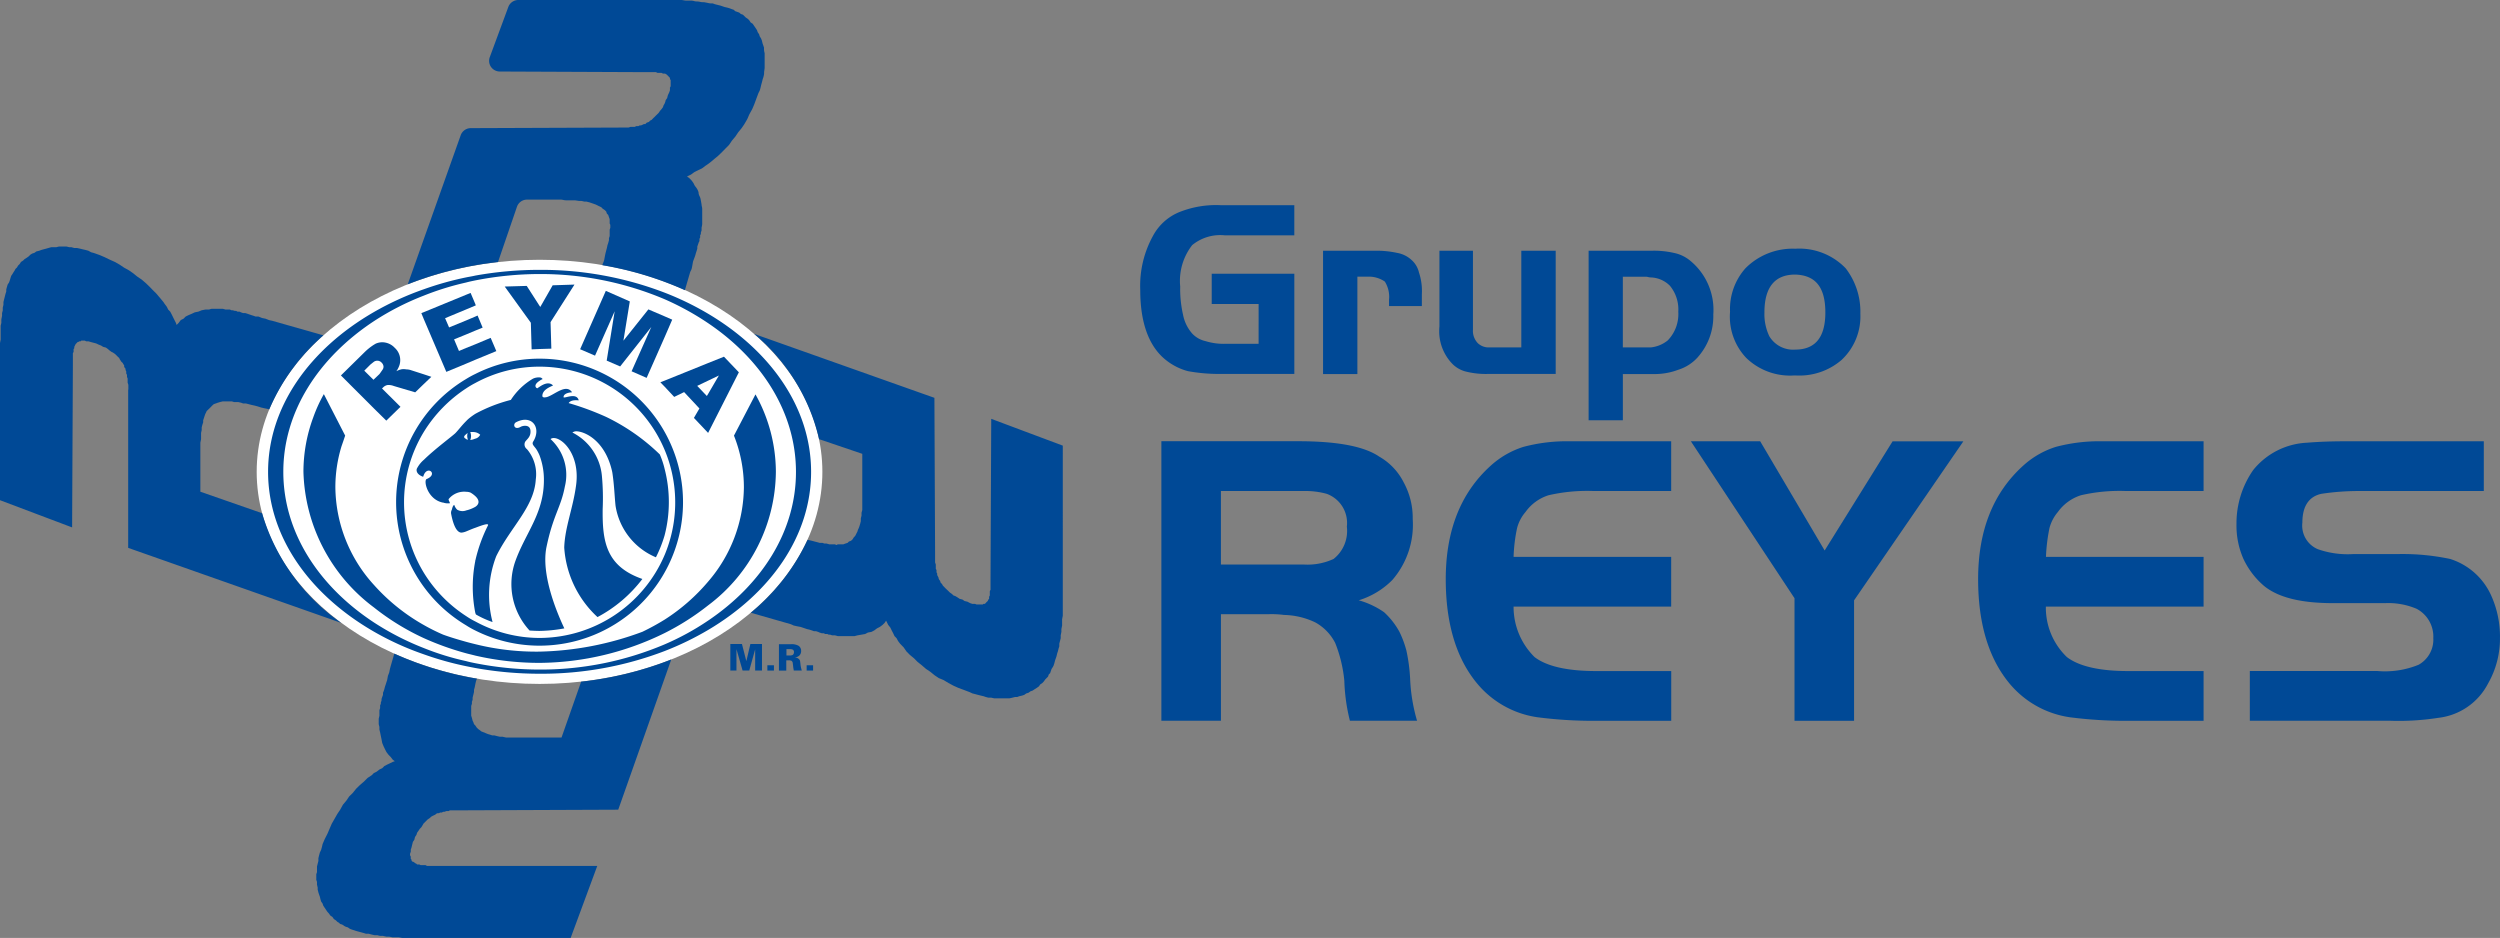
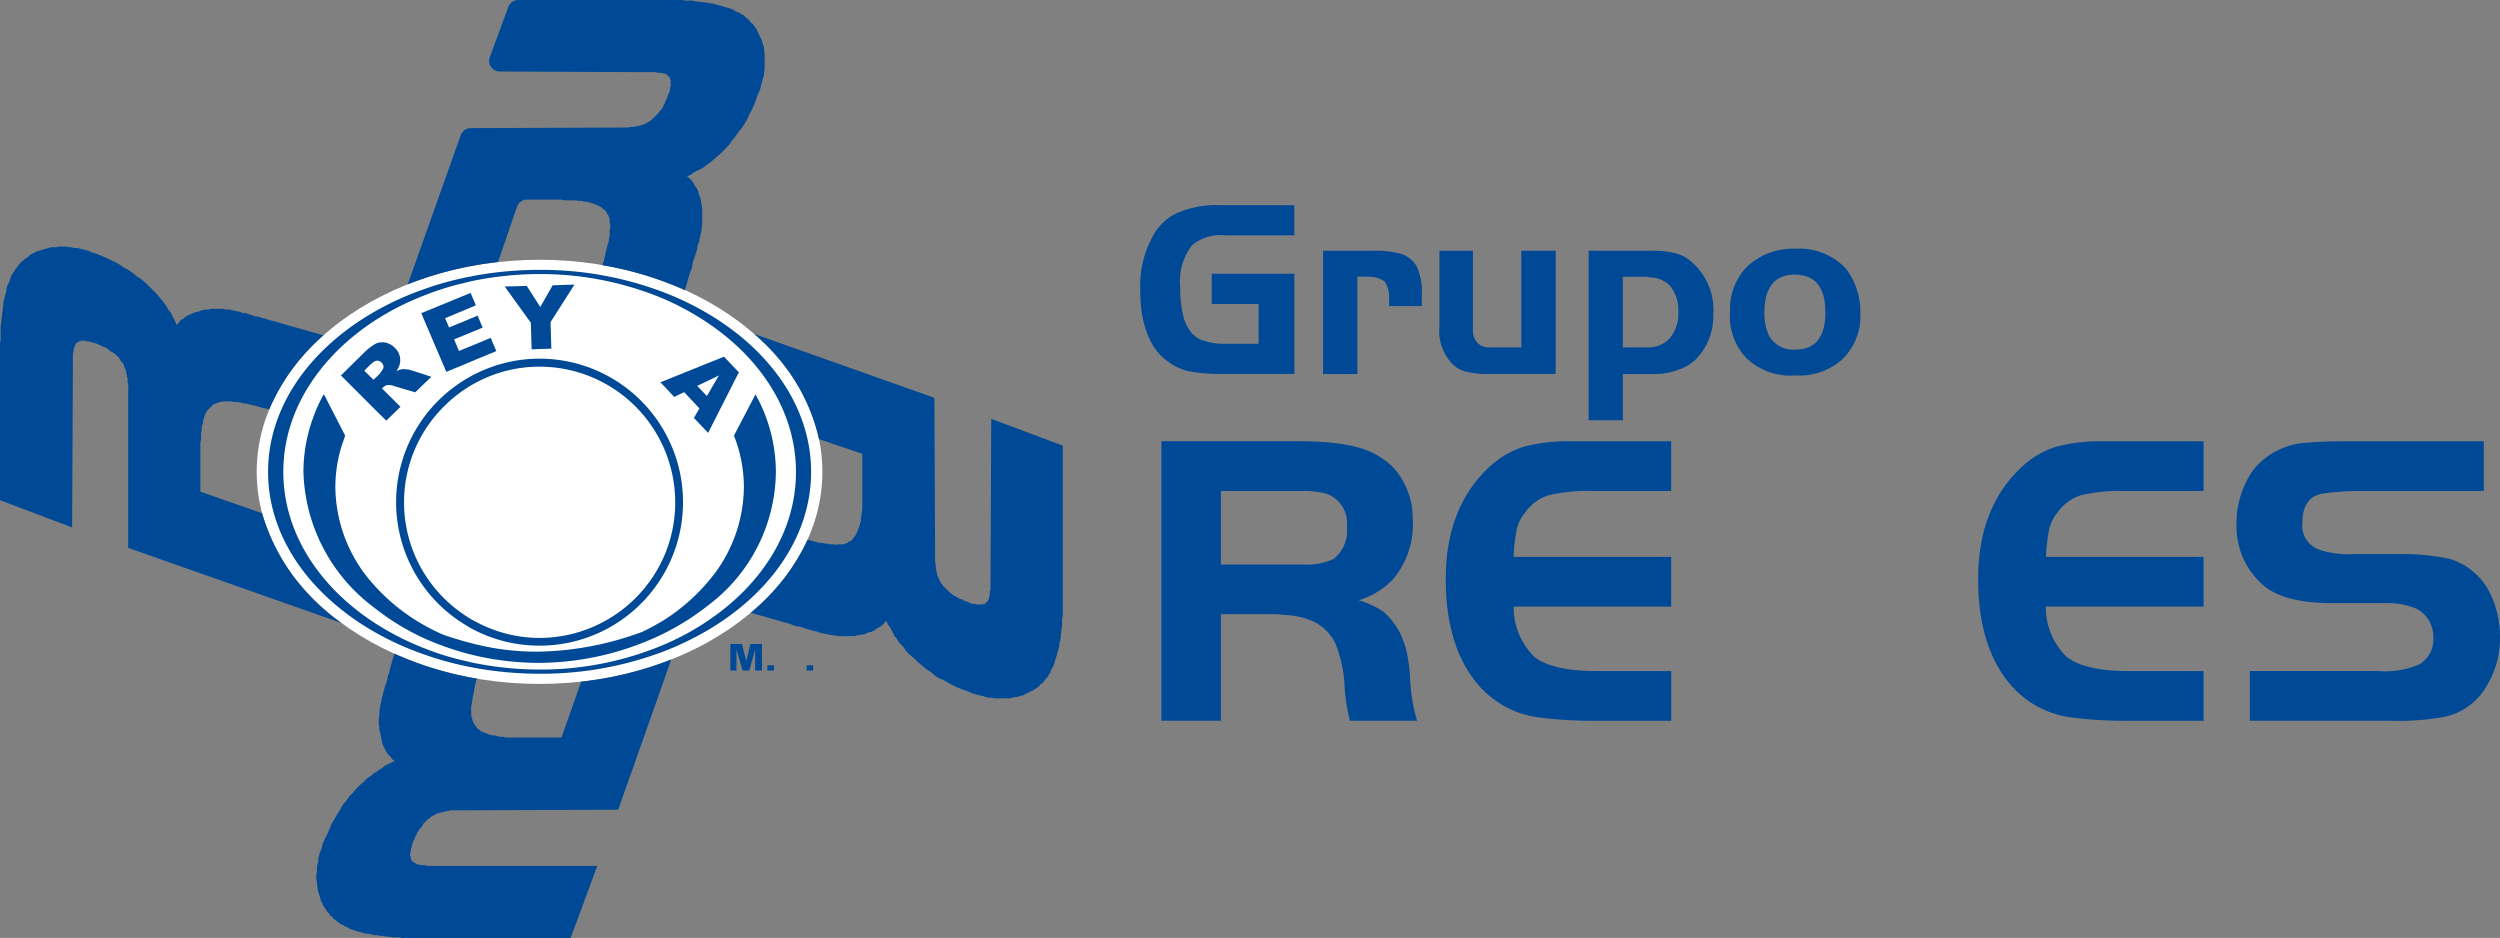
<svg xmlns="http://www.w3.org/2000/svg" id="Capa_2" data-name="Capa 2" width="204.383" height="76.677" viewBox="0 0 204.383 76.677">
  <rect x="0" y="0" width="204.383" height="76.677" fill="#808080" stroke="none" />
  <g id="Layer_1" data-name="Layer 1" transform="translate(0 0)">
    <path id="Trazado_28" data-name="Trazado 28" d="M455.525,94.837a14.116,14.116,0,0,0,2.52.229h6.182V86.872h-6.754v2.477h3.833V92.6h-2.634a5.051,5.051,0,0,1-1.719-.221,2.1,2.1,0,0,1-1.079-.619,3.254,3.254,0,0,1-.749-1.55,9.472,9.472,0,0,1-.229-2.291,4.772,4.772,0,0,1,.978-3.383,3.608,3.608,0,0,1,2.683-.8h5.668V81.27h-6.008a8.086,8.086,0,0,0-3.435.582,4.289,4.289,0,0,0-2.12,1.942,8.445,8.445,0,0,0-1.032,4.413c0,2.741.737,4.69,2.171,5.779A4.892,4.892,0,0,0,455.525,94.837Z" transform="translate(-358.411 -64.495)" fill="#004996" />
    <path id="Trazado_29" data-name="Trazado 29" d="M686.561,107.443a5.143,5.143,0,0,0,3.949,1.435h.058a5.285,5.285,0,0,0,3.783-1.261,4.866,4.866,0,0,0,1.542-3.783,5.8,5.8,0,0,0-1.2-3.715,5.262,5.262,0,0,0-4.128-1.6,5.437,5.437,0,0,0-4.068,1.6,5.023,5.023,0,0,0-1.257,3.554A4.9,4.9,0,0,0,686.561,107.443Zm4.006-6.811c1.662.052,2.464,1.032,2.464,3.1,0,2-.8,3.034-2.464,3.034a2.263,2.263,0,0,1-2.116-1.092,4.2,4.2,0,0,1-.4-1.942C688.049,101.661,688.906,100.632,690.567,100.632Z" transform="translate(-543.803 -78.185)" fill="#004996" />
    <path id="Trazado_30" data-name="Trazado 30" d="M639.414,104.512a5.193,5.193,0,0,0-1.835-4.353,3.026,3.026,0,0,0-1.377-.679,7.408,7.408,0,0,0-1.891-.178H629.22v13.86h2.8v-3.781h2.464a5.441,5.441,0,0,0,2.064-.349,3.558,3.558,0,0,0,1.548-.972A5.051,5.051,0,0,0,639.414,104.512Zm-3.728,2.122a2.632,2.632,0,0,1-1.375.57h-2.293v-5.779h1.9c.116,0,.227.058.4.058a2.313,2.313,0,0,1,1.548.679,3.04,3.04,0,0,1,.685,2.124A3.08,3.08,0,0,1,635.687,106.634Z" transform="translate(-499.346 -78.802)" fill="#004996" />
    <path id="Trazado_31" data-name="Trazado 31" d="M531.248,100.041a2.307,2.307,0,0,0-1.141-.559,7.936,7.936,0,0,0-1.948-.178H524.03v10.079h2.807v-7.959h.8a2.3,2.3,0,0,1,1.445.4,2.354,2.354,0,0,1,.343,1.492v.508h2.683v-.97a4.727,4.727,0,0,0-.235-1.771,1.959,1.959,0,0,0-.623-1.04Z" transform="translate(-415.867 -78.803)" fill="#004996" />
    <path id="Trazado_32" data-name="Trazado 32" d="M571.214,108.594a2.38,2.38,0,0,0,1.146.619,6.811,6.811,0,0,0,1.775.178h5.5V99.32h-2.811v7.9h-2.578a1.286,1.286,0,0,1-.976-.343,1.445,1.445,0,0,1-.4-1.092V99.32H570.13v6.192A3.843,3.843,0,0,0,571.214,108.594Z" transform="translate(-452.452 -78.82)" fill="#004996" />
    <path id="Trazado_33" data-name="Trazado 33" d="M906.631,187.321a5.485,5.485,0,0,0-3.325-2.921,18.855,18.855,0,0,0-4.233-.4h-3.666a7.373,7.373,0,0,1-2.923-.4,2.093,2.093,0,0,1-1.257-2.18c0-1.309.516-2.116,1.55-2.345a20.577,20.577,0,0,1,3.028-.229h10.254V174.78h-11.34c-1.373,0-2.4.058-3.1.116a6.007,6.007,0,0,0-4.411,2.233,7.606,7.606,0,0,0-1.368,4.409,6.735,6.735,0,0,0,.57,2.863,6.56,6.56,0,0,0,1.713,2.229c1.154.921,2.985,1.383,5.618,1.383h4.238a5.933,5.933,0,0,1,2.578.458,2.564,2.564,0,0,1,1.373,2.4,2.349,2.349,0,0,1-1.2,2.178,7.261,7.261,0,0,1-3.375.512H886.931v4.068h11.513a20.864,20.864,0,0,0,3.889-.239,5.24,5.24,0,0,0,4.07-2.8,7.387,7.387,0,0,0,.978-3.715,8.182,8.182,0,0,0-.751-3.558Z" transform="translate(-703 -138.704)" fill="#004996" />
    <path id="Trazado_34" data-name="Trazado 34" d="M789.851,175.226a7.177,7.177,0,0,0-2.683,1.55c-2.46,2.231-3.668,5.323-3.668,9.272,0,3.612.859,6.475,2.578,8.537a7.879,7.879,0,0,0,4.931,2.747,35.139,35.139,0,0,0,4.566.289h6.357v-4.068H795.74c-2.347,0-4.01-.4-4.981-1.141a5.591,5.591,0,0,1-1.721-4.128h12.894v-4.064H789.046a14.551,14.551,0,0,1,.285-2.351,3.331,3.331,0,0,1,.685-1.315,3.7,3.7,0,0,1,1.893-1.375,14,14,0,0,1,3.668-.345h6.355v-4.066H793.69a13.848,13.848,0,0,0-3.839.458Z" transform="translate(-621.782 -138.692)" fill="#004996" />
    <path id="Trazado_35" data-name="Trazado 35" d="M579,175.226a7.21,7.21,0,0,0-2.683,1.55c-2.462,2.231-3.662,5.323-3.662,9.272,0,3.612.857,6.475,2.578,8.537a7.85,7.85,0,0,0,4.923,2.745,35.189,35.189,0,0,0,4.582.291h6.351v-4.068h-6.13c-2.411,0-4.068-.4-5.04-1.141a5.759,5.759,0,0,1-1.719-4.128h12.884v-4.064H578.2a13.246,13.246,0,0,1,.285-2.351,3.259,3.259,0,0,1,.687-1.315,3.666,3.666,0,0,1,1.891-1.375,14.02,14.02,0,0,1,3.67-.345h6.351v-4.066h-8.244A13.829,13.829,0,0,0,579,175.226Z" transform="translate(-454.46 -138.692)" fill="#004996" />
    <path id="Trazado_36" data-name="Trazado 36" d="M480.034,191.9a8.3,8.3,0,0,0-.572-1.544,6.165,6.165,0,0,0-1.261-1.606,6.875,6.875,0,0,0-2.064-.97,6.587,6.587,0,0,0,2.749-1.664,6.9,6.9,0,0,0,1.662-4.983,6.046,6.046,0,0,0-.733-2.983,5.045,5.045,0,0,0-2.006-2.118c-1.255-.857-3.49-1.257-6.636-1.257H460v22.853h4.869v-8.712h3.9a7.794,7.794,0,0,1,1.257.062,6.19,6.19,0,0,1,2.576.619,3.982,3.982,0,0,1,1.606,1.664,11.131,11.131,0,0,1,.749,3.1,15.22,15.22,0,0,0,.456,3.267h5.49a14.23,14.23,0,0,1-.566-3.439A14.261,14.261,0,0,0,480.034,191.9Zm-5.955-7.5a5.085,5.085,0,0,1-2.4.458h-6.811v-6.013h6.811a6.588,6.588,0,0,1,1.833.229,2.532,2.532,0,0,1,1.651,2.683A2.916,2.916,0,0,1,474.079,184.4Z" transform="translate(-365.054 -138.704)" fill="#004996" />
-     <path id="Trazado_37" data-name="Trazado 37" d="M680.657,183.709l-5.27-8.929H669.72l8.473,12.832v10.021h4.869v-9.85l8.935-13h-5.786Z" transform="translate(-531.486 -138.704)" fill="#004996" />
-     <path id="Trazado_38" data-name="Trazado 38" d="M310.254,256.552a.305.305,0,0,0-.149-.233.413.413,0,0,0-.272-.087v-.01a.619.619,0,0,0,.372-.171.514.514,0,0,0,.13-.367.487.487,0,0,0-.206-.413,1.125,1.125,0,0,0-.619-.132h-.989v2.157h.6v-.84h.246a.122.122,0,0,1,.062.012.19.19,0,0,1,.138.045.279.279,0,0,1,.085.171c0,.039.017.124.029.258s.039.244.052.353h.656a3.279,3.279,0,0,1-.1-.433,2.875,2.875,0,0,0-.037-.31Zm-.588-.547a.454.454,0,0,1-.223.056h-.308v-.52h.31a.493.493,0,0,1,.223.052.229.229,0,0,1,.081.206.26.26,0,0,1-.083.2Z" transform="translate(-244.84 -202.474)" fill="#004996" />
    <rect id="Rectángulo_37" data-name="Rectángulo 37" width="0.526" height="0.433" transform="translate(65.946 54.388)" fill="#004996" />
    <path id="Trazado_39" data-name="Trazado 39" d="M290.579,256.479l-.359-1.4h-.949v2.171h.5V255.5l.5,1.748h.547l.481-1.73v1.73h.559V255.08h-.949Z" transform="translate(-229.563 -202.43)" fill="#004996" />
    <rect id="Rectángulo_38" data-name="Rectángulo 38" width="0.537" height="0.433" transform="translate(62.735 54.388)" fill="#004996" />
    <path id="Trazado_40" data-name="Trazado 40" d="M124.8,137.566c12.741,0,23.117-7.781,23.117-17.338S137.531,102.89,124.8,102.89s-23.13,7.786-23.13,17.338,10.395,17.338,23.13,17.338" transform="translate(-80.685 -81.653)" fill="#fff" fill-rule="evenodd" />
    <path id="Trazado_41" data-name="Trazado 41" d="M132.99,275.094v-.169l.058-.167.056-.235.058-.229.116-.169.056-.229.116-.171.056-.177.12-.171.109-.159.12-.122.109-.178.062-.114.109-.109.12-.12.107-.107.171-.114.122-.116.114-.064.114-.054.116-.054.056-.062.116-.052h.114l.114-.058h.132l.107-.058h.1l.175-.062h.171l.109-.058h.989l12.768-.052,4.335-12.279a28.647,28.647,0,0,1-7.367,1.812l-1.606,4.57h-4.524l-.291-.064h-.219l-.229-.052-.227-.058h-.171l-.178-.06-.167-.047-.175-.068-.109-.052-.171-.062-.12-.052-.058-.058-.165-.116-.12-.114-.114-.171-.116-.12-.058-.171-.056-.109-.058-.233-.058-.178v-.8l.058-.173v-.163l.058-.169v-.173l.056-.229.058-.233v-.177l.062-.223.054-.287.056-.233.072-.169a27.735,27.735,0,0,1-6.762-2.045l-.293,1.016-.062.229-.058.291-.107.281-.064.343-.058.177-.052.169-.062.173-.058.227-.058.171-.05.122v.169l-.064.173-.056.163v.124l-.058.169v.107l-.058.12v.229l-.058.171v.452l-.056.241v.45l.056.229v.213l.058.235.058.285.058.281.056.293.114.279.116.242.114.221.173.229.175.177.171.221.167.122-.167.056-.233.116-.229.107-.229.12-.171.173-.229.107-.227.177-.233.116-.167.171-.343.227-.291.291-.347.3-.293.287-.285.353-.287.281-.227.336-.287.343-.227.413-.229.339-.227.4-.229.4-.178.413-.171.4-.229.452-.171.4-.052.229-.064.231-.107.231-.064.231-.056.227v.227l-.058.225-.056.227v.464l-.058.171v.458l.058.169v.229l.056.233v.167l.058.233.056.171.064.178.052.223.056.175.116.167.056.171.116.171.114.173.116.171.114.118.114.167.171.116.122.175.165.107.12.12.114.066.116.107.171.052.171.118.114.058.171.052.171.12.171.064.171.052.171.058.229.062.171.047.229.062.171.056h.229l.233.064.229.052h.229l.227.058h.235l.279.062h.229l.291.058h.514l.285.05h13.751l2.176-5.889h-13.92l-.114-.064h-.4l-.12-.058H133.5l-.056-.062-.116-.052-.056-.058-.116-.064H133.1l-.056-.105v-.058l-.058-.064V275.5l-.058-.109v-.122Z" transform="translate(-99.406 -205.47)" fill="#004996" />
    <path id="Trazado_42" data-name="Trazado 42" d="M10.479,109.337v12.948L27.9,128.421a16.678,16.678,0,0,1-6.473-8.968l-5.047-1.759v-4.008l.058-.287v-.516l.052-.227v-.227l.062-.231.058-.169v-.173l.058-.178.056-.171.058-.169.058-.109.052-.122.062-.062.171-.165.116-.116.114-.118.12-.109.165-.058.171-.062.171-.052.229-.056h.743l.178.056h.343l.229.052.169.062H20.1l.229.058.235.062.223.047.233.06.343.109.287.064.285.058.078.029a16.719,16.719,0,0,1,4.423-6.054l-4.159-1.187-.285-.062-.287-.114-.285-.058-.287-.116H20.9l-.171-.062-.165-.052-.171-.058-.178-.062-.171-.052h-.173l-.169-.058-.116-.058h-.171l-.114-.062H19.2l-.171-.052h-.114l-.114-.056h-.355l-.233-.064h-.919l-.219.064h-.291l-.291.056-.281.114-.291.058-.229.109-.285.12-.229.114-.171.173-.227.114-.173.229-.169.171-.058-.171-.116-.229-.114-.229-.111-.229-.122-.229-.165-.169-.114-.229-.171-.229-.116-.171-.285-.343-.291-.343-.287-.285-.285-.293-.291-.279-.339-.291-.343-.229-.347-.281-.343-.239-.4-.221-.345-.233-.4-.229-.4-.178-.462-.223-.4-.169-.452-.161-.233-.062-.221-.124-.237-.066-.227-.05-.235-.058L6.3,97.77H6.072l-.233-.064H5.668l-.229-.056H4.82l-.229.056H4.182l-.227.064-.178.052-.223.058-.178.05-.171.064-.229.056-.171.12-.171.052-.171.109-.114.12-.171.122-.171.107-.116.114-.178.116-.107.171-.12.116-.109.175-.114.107-.058.116-.114.178-.064.107-.114.171-.058.182-.052.175-.062.175-.116.173-.05.169-.064.229v.171l-.058.178-.056.223-.058.229-.058.233v.229l-.056.227v.229l-.058.217v.223l-.058.293v.287l-.056.229v1.137l-.058.3v12.828l5.9,2.227.062-13.21v-1.032l.058-.107v-.231l.056-.062v-.12l.054-.107.062-.124.052-.05.056-.058.064-.062h.056l.058-.052h.114l.058-.056h.287l.114.056h.18l.171.052.229.062.227.058.235.109.171.064.167.107.233.062.165.12.12.107.171.124.109.05.178.12.114.109.116.118.114.109.056.116.116.178.114.107.058.116.058.058v.12l.056.114.058.056v.109l.058.12v.171l.062.109v.175l.052.116v.343l.058.178v.4Z" transform="translate(0 -77.495)" fill="#004996" />
-     <path id="Trazado_43" data-name="Trazado 43" d="M184.886,155.777a16.628,16.628,0,0,0-4.388-3.069,22.893,22.893,0,0,0-3.067-1.131c.114-.153.3-.268.826-.223-.173-.66-1.1-.159-1.238-.246-.023-.206.206-.382.694-.413-.493-.739-1.424.206-2.064.392-.114.023-.365.076-.365-.1,0-.514.679-.749.873-.85-.343-.349-.826-.08-1.09.1-.093.058-.161.107-.19.13-.1,0-.382-.256.19-.619a1.059,1.059,0,0,1,.239-.132.289.289,0,0,0-.239-.136,1.127,1.127,0,0,0-.549.1,5.477,5.477,0,0,0-1.81,1.738,12.552,12.552,0,0,0-2.89,1.129,4.954,4.954,0,0,0-.479.341,2.229,2.229,0,0,0-.275.252c-.367.363-.663.764-.885.989s-1.7,1.317-2.572,2.176a2.382,2.382,0,0,0-.588.743s-.159.413.52.656a1.54,1.54,0,0,1,.068-.188c.349-.743,1.154,0,.206.376-.246.149.074,1.6,1.251,1.9.023.017.122.017.155.033a1.137,1.137,0,0,0,.514.037c-.017-.07-.136-.281-.114-.332a1.627,1.627,0,0,1,1.445-.6.921.921,0,0,1,.353.068,2.4,2.4,0,0,1,.4.3c.349.332.31.642,0,.852a2.71,2.71,0,0,1-.753.3.852.852,0,0,1-.749-.062.9.9,0,0,1-.233-.388c-.1.039-.155.206-.2.4a.5.5,0,0,0-.056.336c.149.782.413,1.532.85,1.532a1.352,1.352,0,0,0,.384-.1c.206-.081.473-.206.753-.3.549-.206,1.079-.4,1.032-.206a12.532,12.532,0,0,0-1.032,2.857.159.159,0,0,0-.017.087,10.961,10.961,0,0,0,0,4.194.793.793,0,0,0,.058.161,7.823,7.823,0,0,0,1.358.619,8.823,8.823,0,0,1,.3-5.383c1.179-2.394,3.1-4.01,3.234-6.279a3.156,3.156,0,0,0-.724-2.477.472.472,0,0,1-.144-.6c.149-.215.481-.413.433-.923s-.619-.4-.8-.3c-.514.3-.675-.206-.382-.372,1.29-.675,2.1.44,1.416,1.56-.175.262.1.384.3.731a3.564,3.564,0,0,1,.206.413,5.619,5.619,0,0,1,.359,2.025,7.1,7.1,0,0,1-.359,2.237c-.491,1.515-1.373,2.737-1.961,4.347a5.593,5.593,0,0,0,1.15,5.713c.252.014.53.031.811.031a12.066,12.066,0,0,0,2.029-.206c-.7-1.486-1.909-4.491-1.457-6.661.547-2.623,1.177-3.218,1.5-4.937a3.966,3.966,0,0,0-1.172-3.88c.584-.462,2.5,1,2.081,3.841-.256,1.858-.908,3.387-.96,5.026a8.473,8.473,0,0,0,2.72,5.686,11.179,11.179,0,0,0,3.668-3.115c-2.966-1.032-3.28-3.051-3.245-5.73a19.707,19.707,0,0,0-.064-2.7,4.419,4.419,0,0,0-2.411-3.542.553.553,0,0,1,.369-.1c.772.054,2.361.869,2.89,3.34.159,1,.188,2.017.268,2.747a5.478,5.478,0,0,0,3.3,4.213,10.443,10.443,0,0,0,.712-1.8,10.843,10.843,0,0,0,0-5.428A6.986,6.986,0,0,0,184.886,155.777Zm-15.837-1.269c-.235-.114-.19-.227,0-.382a.732.732,0,0,1,.13-.1.77.77,0,0,0,.025.547c-.074-.019-.122-.025-.155-.06Zm.753-.029a1.3,1.3,0,0,1-.413.116.844.844,0,0,0,0-.646,1.428,1.428,0,0,1,.413.012.844.844,0,0,1,.4.206.619.619,0,0,1-.4.32Z" transform="translate(-130.944 -118.624)" fill="#004996" />
    <path id="Trazado_44" data-name="Trazado 44" d="M261.56,143.373l.359.369.772.826.811-.394,1.251,1.338-.45.772,1.16,1.226,2.514-4.954-1.218-1.276-1.3.522-3.544,1.432Zm3.9-.132.885-.425-.885,1.515-.1.161-.788-.826Z" transform="translate(-207.573 -112.119)" fill="#004996" />
    <path id="Trazado_45" data-name="Trazado 45" d="M138.755,141.951l1.16-1.131-1.509-1.5.107-.1a.658.658,0,0,1,.359-.182,1.216,1.216,0,0,1,.5.081l1.748.518.7-.679.619-.59-.619-.206-1.032-.332a1.185,1.185,0,0,0-.39-.068,1.239,1.239,0,0,0-.382-.012,1.587,1.587,0,0,0-.438.161,1.857,1.857,0,0,0,.268-.543,1.356,1.356,0,0,0-.4-1.371,1.406,1.406,0,0,0-.77-.429,1.308,1.308,0,0,0-.807.1c-.033.029-.091.052-.13.08a4.529,4.529,0,0,0-.772.619l-1.92,1.889,2.683,2.683Zm-1.8-4.085.5-.5c.107-.085.206-.165.281-.223a.47.47,0,0,1,.25-.091.481.481,0,0,1,.39.159.506.506,0,0,1,.149.281.413.413,0,0,1-.08.3c-.12.173-.206.3-.252.355l-.456.433-.029.031Z" transform="translate(-107.175 -107.562)" fill="#004996" />
    <path id="Trazado_46" data-name="Trazado 46" d="M168.931,122.466l1.616-.669.753-.32,1.719-.708-.462-1.084-1.257.528-.753.3-.582.246-.4-.949.982-.4.753-.316.6-.244-.413-.989-.188.085-.753.32-1.389.568-.326-.755,1.715-.714.753-.316.041-.014-.041-.12-.382-.9-.372.149-3.457,1.422-.2.08.2.485Z" transform="translate(-132.443 -92.065)" fill="#004996" />
    <path id="Trazado_47" data-name="Trazado 47" d="M157.129,156.115l-1.759,3.371a11.433,11.433,0,0,1,.811,4.223,11.951,11.951,0,0,1-2.925,7.713,15.732,15.732,0,0,1-3.544,3.1,19.429,19.429,0,0,1-1.827,1,25.508,25.508,0,0,1-8.4,1.622,20.623,20.623,0,0,1-5.257-.607c-.252-.062-.5-.124-.753-.194-.6-.169-1.238-.353-1.884-.588a15.726,15.726,0,0,1-1.573-.784,15.939,15.939,0,0,1-4.085-3.284,12.007,12.007,0,0,1-3.15-7.982,11.435,11.435,0,0,1,.51-3.371c.039-.1.252-.731.291-.85l-1.742-3.391a12.016,12.016,0,0,0-.869,1.909,12.8,12.8,0,0,0-.8,4.436,14.3,14.3,0,0,0,5.759,11.09,19.925,19.925,0,0,0,4.085,2.514,23.223,23.223,0,0,0,3.457,1.238c.25.068.5.122.753.19a23.305,23.305,0,0,0,5.257.594h.023a23.464,23.464,0,0,0,10.209-2.444,20.6,20.6,0,0,0,3.544-2.26,13.78,13.78,0,0,0,5.536-10.919A13.051,13.051,0,0,0,157.129,156.115Z" transform="translate(-95.366 -123.872)" fill="#004996" />
    <path id="Trazado_48" data-name="Trazado 48" d="M168.621,142.06a11.644,11.644,0,0,0-5.257,1.251,7.87,7.87,0,0,0-.753.413,11.718,11.718,0,0,0,0,20.135,7.083,7.083,0,0,0,.753.425,11.732,11.732,0,1,0,5.257-22.224Zm10.232,16.021a11.146,11.146,0,0,1-10.232,6.811,11.008,11.008,0,0,1-5.257-1.348,6.214,6.214,0,0,1-.753-.44,11.181,11.181,0,0,1-3.457-3.544,11.057,11.057,0,0,1,0-11.511,11.352,11.352,0,0,1,3.457-3.554,7.55,7.55,0,0,1,.753-.446,10.927,10.927,0,0,1,5.257-1.335,11.1,11.1,0,0,1,10.232,15.369Z" transform="translate(-124.506 -112.738)" fill="#004996" />
    <path id="Trazado_49" data-name="Trazado 49" d="M142.162,110.466a23.961,23.961,0,0,0-3.544-1.719,28.185,28.185,0,0,0-10.232-1.868,29.707,29.707,0,0,0-5.26.469c-.249.061-.5.095-.751.148a25.841,25.841,0,0,0-3.457.97,24.241,24.241,0,0,0-4.085,1.868c-5.257,3.036-8.644,7.761-8.644,13.061s3.387,10.023,8.644,13.057a23.608,23.608,0,0,0,4.085,1.858,25.84,25.84,0,0,0,3.457.97c.25.052.5.1.753.149a29.7,29.7,0,0,0,5.257.469,28.184,28.184,0,0,0,10.232-1.858,24.376,24.376,0,0,0,3.544-1.719c5.125-3.034,8.421-7.7,8.421-12.925S147.287,113.508,142.162,110.466Zm0,25.089a21.434,21.434,0,0,1-3.544,1.938,25.945,25.945,0,0,1-10.232,2.064,27.189,27.189,0,0,1-5.257-.52c-.252-.05-.5-.1-.753-.171a21.849,21.849,0,0,1-3.457-1.067,22.378,22.378,0,0,1-4.085-2.1c-4.52-2.97-7.4-7.381-7.4-12.308s2.89-9.336,7.4-12.312a21.983,21.983,0,0,1,4.085-2.093,22.521,22.521,0,0,1,3.457-1.071c.25-.07.5-.12.753-.173a27.353,27.353,0,0,1,5.257-.52,26.019,26.019,0,0,1,10.232,2.064,22.556,22.556,0,0,1,3.544,1.951c4.4,2.97,7.183,7.319,7.183,12.163S146.567,132.584,142.162,135.555Z" transform="translate(-84.272 -84.818)" fill="#004996" />
-     <path id="Trazado_50" data-name="Trazado 50" d="M232.627,116.878l-.652,4.035,1.1.475,2.547-3.224-1.612,3.62,1.23.539,1.478-3.344.613-1.416-.613-.268-1.335-.572-2.041,2.559.522-3.21-1.961-.863-2.1,4.772,1.218.524Z" transform="translate(-182.376 -91.43)" fill="#004996" />
    <path id="Trazado_51" data-name="Trazado 51" d="M202.094,118.016l.652-.029.96-.029-.064-2.171,1.955-3.067-1.783.058-1.011,1.769-.056-.078-1.053-1.641-1.8.052,2.136,2.96Z" transform="translate(-158.632 -89.454)" fill="#004996" />
    <path id="Trazado_52" data-name="Trazado 52" d="M168.879,21.425l1.548-4.516a.871.871,0,0,1,.826-.59h2.735a.826.826,0,0,1,.173.017l.107.023a.986.986,0,0,0,.173.017h.665a.886.886,0,0,1,.206.025h.029a.886.886,0,0,0,.206.025h.07a.838.838,0,0,1,.206.027l.124.031h.171l.227.056.171.058.171.058.173.062.114.052.114.062.116.052.12.058.109.114.171.116.118.114.058.175.109.109.062.184.058.161v.357l.052.107v.235l-.052.169v.52l-.058.167v.171l-.062.229-.058.169-.052.241-.058.223-.054.206a.316.316,0,0,1-.014.06l-.05.256-.035.192a.9.9,0,0,1-.054.18l-.05.118a.923.923,0,0,0-.052.167,27.809,27.809,0,0,1,6.745,2.041l.413-1.412a.756.756,0,0,1,.06-.153l.025-.05a.871.871,0,0,0,.08-.237l.029-.159.047-.262a.847.847,0,0,1,.045-.161l.078-.206L185,20.9l.062-.221.058-.178.052-.171V20.16l.062-.178.058-.171.056-.109V19.53l.058-.12v-.173l.058-.107v-.12l.058-.173v-.227l.031-.14a.973.973,0,0,0,.021-.19V17.1a.876.876,0,0,0-.023-.194l-.025-.105V16.75l-.054-.318-.035-.173a.826.826,0,0,0-.072-.206l-.012-.025a.825.825,0,0,1-.074-.217v-.058a.932.932,0,0,0-.076-.221l-.025-.047a1.033,1.033,0,0,0-.089-.142l-.068-.087a.841.841,0,0,1-.1-.159l-.031-.066a.825.825,0,0,0-.091-.147l-.076-.105a1.129,1.129,0,0,0-.093-.105l-.126-.122-.173-.114.12-.068.145-.068a.962.962,0,0,0,.159-.1l.085-.066a.948.948,0,0,1,.136-.087l.163-.083.227-.109.142-.068a.88.88,0,0,0,.155-.1l.161-.126.165-.109.206-.151.052-.041.318-.268.254-.206.06-.054.264-.252.336-.343.229-.229a.84.84,0,0,0,.109-.134l.155-.231c.017-.027.037-.052.056-.076l.225-.268a.677.677,0,0,0,.058-.076l.178-.268c.017-.025.033-.047.052-.07l.233-.285.047-.062.19-.279.031-.052.192-.33a.657.657,0,0,0,.047-.093l.134-.312c.012-.025.025-.052.039-.076l.186-.336c.014-.025.027-.052.039-.078l.144-.339.017-.043.157-.429.155-.413c.012-.031.025-.06.039-.091l.054-.105a.764.764,0,0,0,.062-.161l.039-.147.052-.223.064-.227.056-.229.058-.171.031-.126a.888.888,0,0,0,.027-.206V5.946a.873.873,0,0,1,.021-.194V5.717a.875.875,0,0,0,.023-.194V4.355l-.033-.144a.929.929,0,0,1-.019-.186V3.891l-.058-.171-.058-.167-.056-.233-.064-.165-.114-.184-.052-.171-.114-.171-.058-.165-.114-.173-.116-.169-.12-.178-.171-.114-.107-.167-.122-.12-.171-.116-.114-.114L188.9,1.2l-.173-.058-.12-.109L188.436.97l-.171-.058L188.151.8,187.98.743l-.163-.064-.171-.05L187.4.572l-.171-.058-.171-.058L186.832.4l-.227-.058-.171-.064H186.3a.851.851,0,0,1-.19-.021l-.14-.031-.118-.021a.825.825,0,0,0-.206-.027h-.035a.941.941,0,0,1-.169-.017l-.118-.025a.923.923,0,0,0-.169-.017h-.031a.867.867,0,0,1-.237-.039.894.894,0,0,0-.233-.031h-.376a.787.787,0,0,1-.155-.014L183.99.014A.787.787,0,0,0,183.835,0H170.549a.875.875,0,0,0-.826.568l-1.515,4.1a.873.873,0,0,0,.813,1.179l11.92.052h.857l.114.058h.332l.12.058h.171l.109.062.062.052.058.058.058.058.052.062.062.052v.12l.058.052v.52l-.058.107v.229l-.062.171-.07.147a.85.85,0,0,0-.062.171l-.035.144-.12.167-.017.078a.881.881,0,0,1-.122.291l-.027.041-.058.171-.12.161-.107.12-.12.178-.116.114-.114.109-.116.118-.114.109-.114.12-.116.058-.114.116-.171.056-.058.054-.056.062h-.116l-.114.056-.12.052h-.109l-.12.062h-.173l-.109.058h-.347l-.173.058h-.733l-12.157.047a.875.875,0,0,0-.826.58L161.5,23.243a28.573,28.573,0,0,1,7.379-1.818Z" transform="translate(-128.166 0)" fill="#004996" />
    <path id="Trazado_53" data-name="Trazado 53" d="M317.044,139.186l-.058,13.113v.863l-.058.109v.353l-.058.109v.171l-.062.058-.052.12-.058.052-.062.062-.052.058-.058.058h-.12l-.052.05h-.52l-.113-.05h-.229l-.171-.058-.227-.12-.229-.052-.171-.12-.229-.058-.171-.114-.178-.109-.165-.058-.12-.12-.167-.114-.12-.12-.114-.109-.116-.107-.114-.12-.114-.116-.058-.116-.114-.111-.058-.173-.056-.058-.058-.118v-.052l-.058-.12-.058-.109v-.122l-.056-.107v-.171l-.058-.122V151.1l-.058-.171v-.687l-.056-12.774-14.741-5.226a15.832,15.832,0,0,1,5.311,8.605l3.534,1.2v4.59l-.062.227v.231l-.058.233v.229l-.058.227-.052.173-.062.169-.058.12-.052.167-.062.114-.058.12-.058.109-.114.12-.107.171-.122.109-.171.062-.107.107-.184.058-.165.064H304.5l-.116.058-.114-.058h-.458l-.227-.064h-.177l-.173-.058h-.227l-.171-.05-.229-.058-.227-.062-.235-.052-.118-.025a17.084,17.084,0,0,1-4.64,5.961l3.272.937.235.107.285.064.281.052.343.116.177.06.221.052.18.058.171.064h.171l.169.056.116.052.178.058h.165l.114.062h.178l.109.052h.113l.178.058h.229l.229.062h1.371l.233-.062.339-.058.291-.052.227-.12.287-.052.229-.12.227-.169.229-.116.227-.169.173-.173.113-.171.058.114.114.231.178.225.109.229.12.229.109.233.169.173.12.227.171.227.287.293.223.326.285.289.343.283.287.291.349.279.347.3.343.227.345.281.343.233.4.165.4.241.413.221.4.18.458.169.458.173.227.107.229.058.229.062.229.058.227.052.177.062.223.058h.235l.227.052h1.257l.235-.052.229-.058h.169l.171-.062.229-.052.171-.058.171-.12.177-.052.165-.12.171-.058.171-.114.171-.107.173-.122.12-.169.165-.109.113-.12.122-.171.114-.116.114-.114.058-.173.114-.114.058-.171.058-.169.114-.173.058-.12.056-.173.058-.227.058-.169.058-.167.056-.235.06-.18.058-.231.056-.169v-.219l.058-.227.058-.227v-.235l.056-.281v-.229l.058-.291v-.508l.056-.291V141.378Z" transform="translate(-236.007 -104.945)" fill="#004996" />
  </g>
</svg>